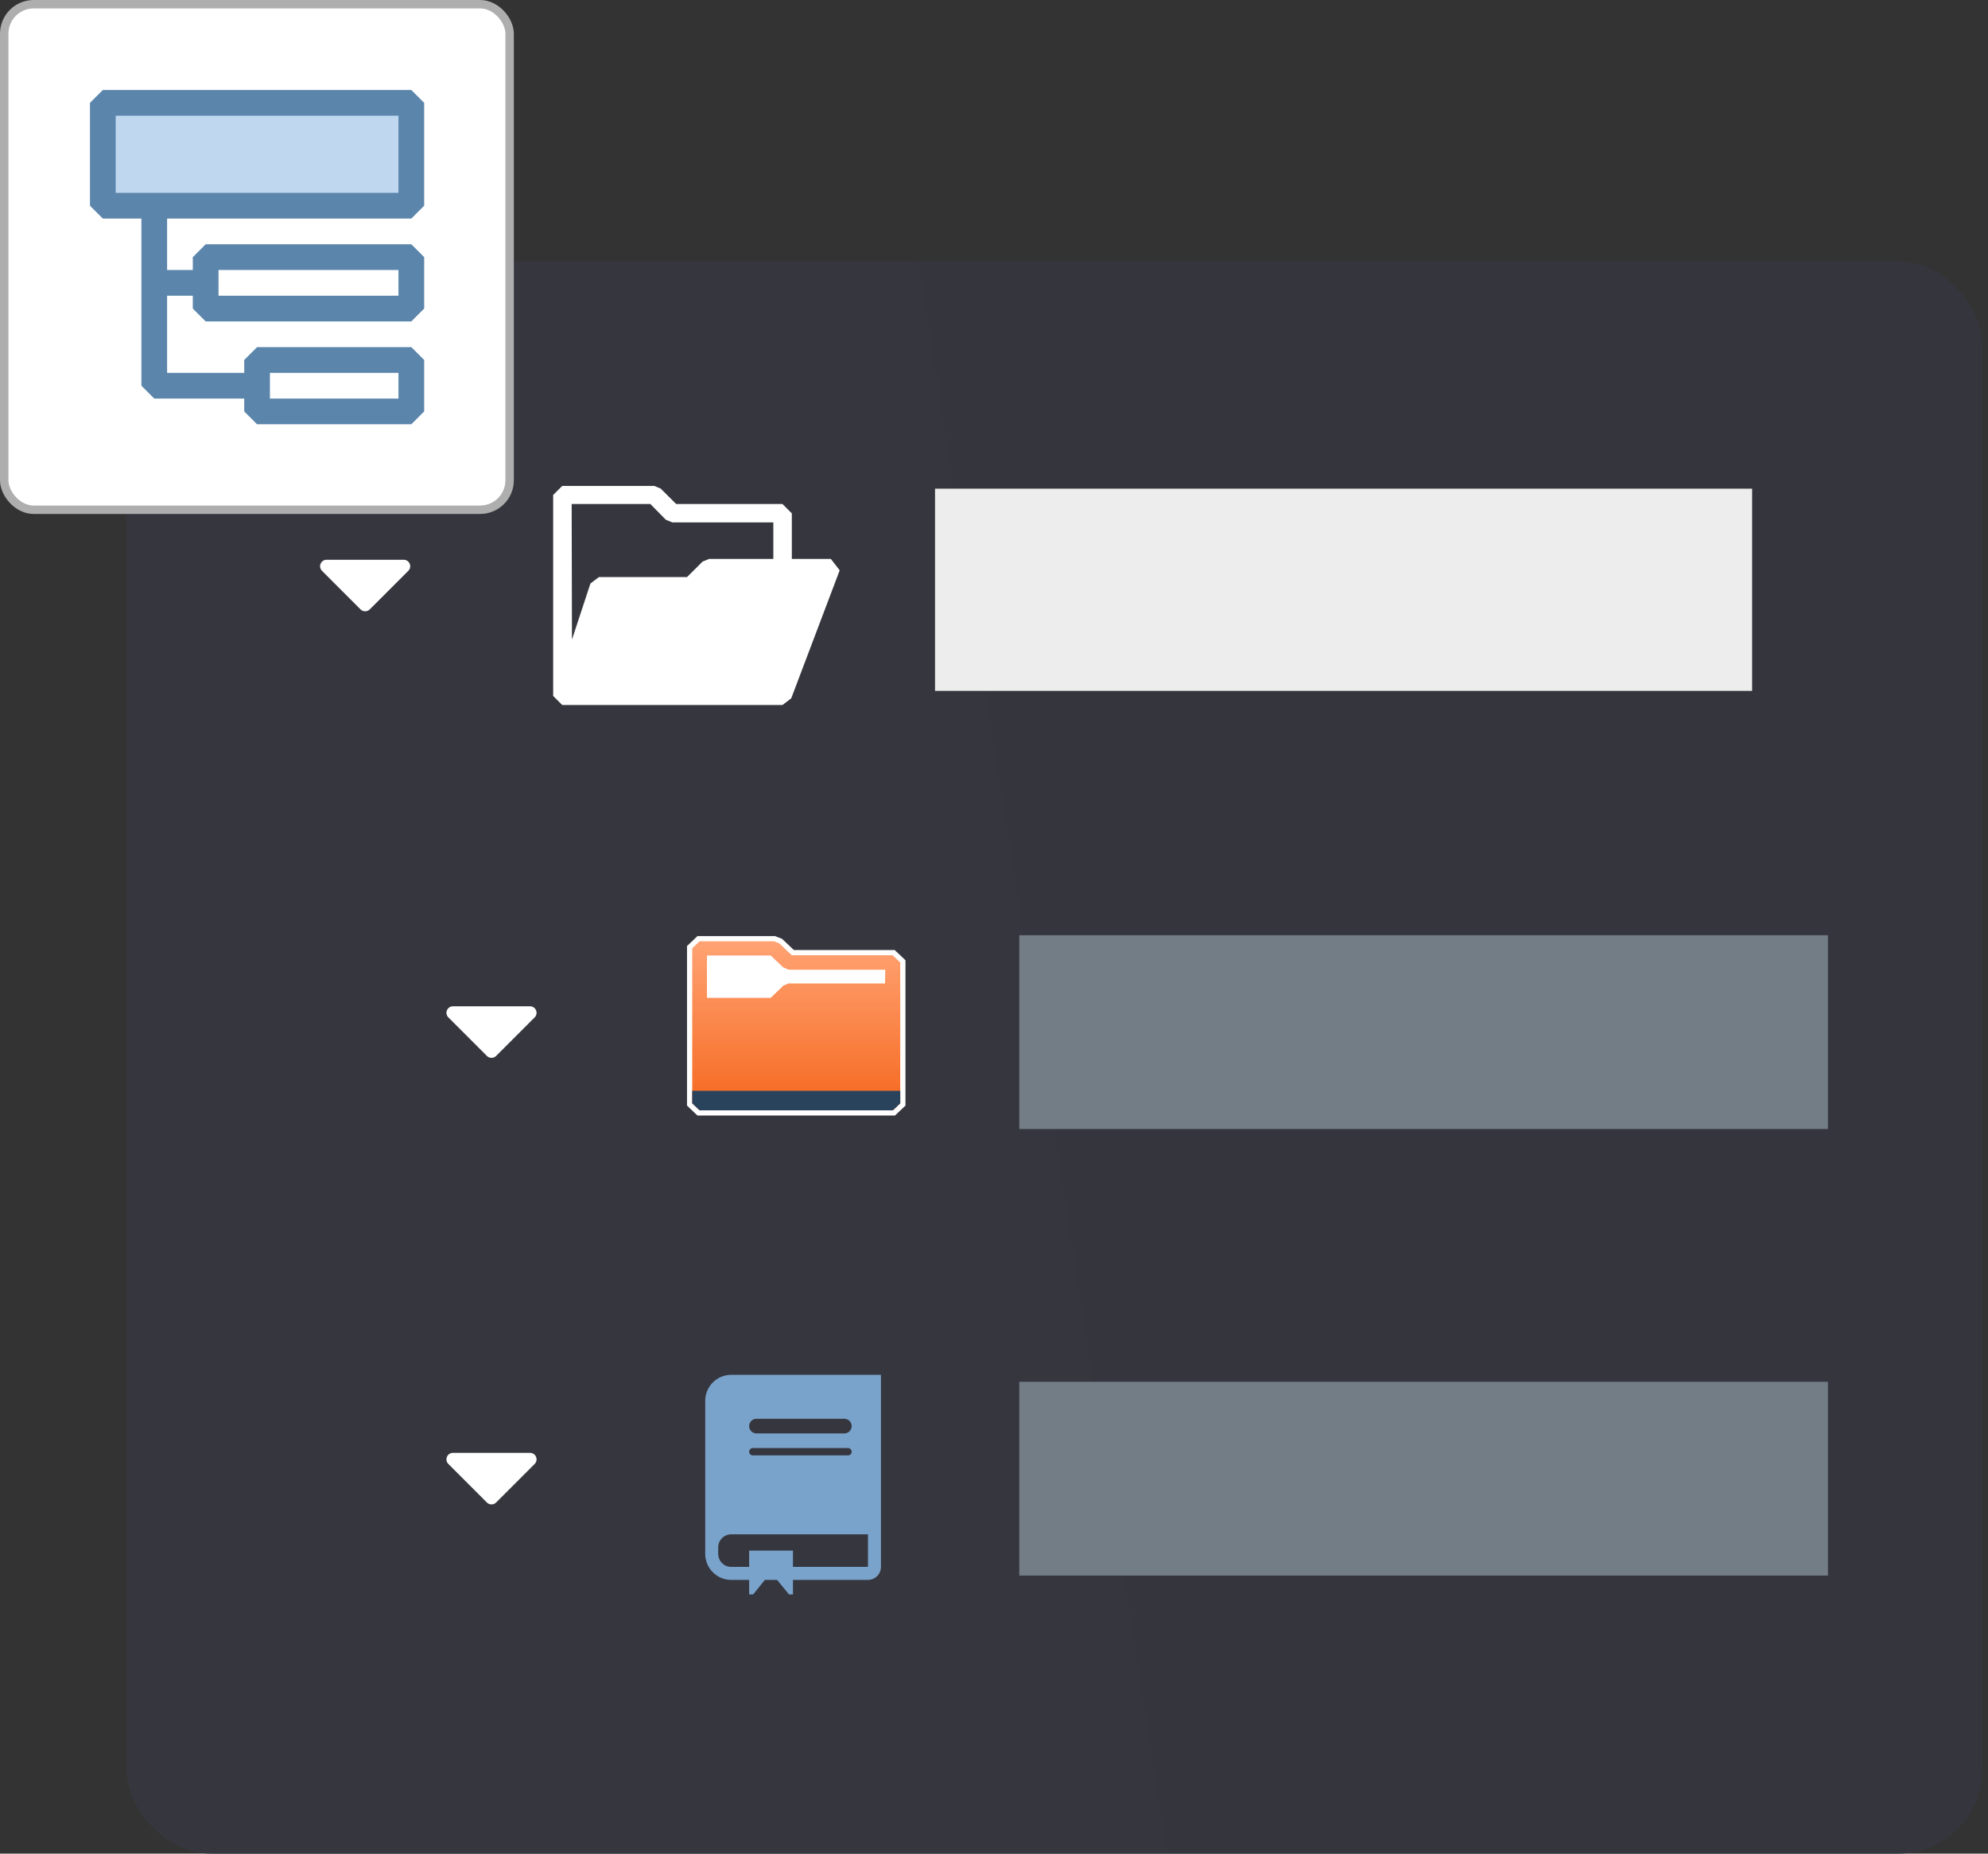
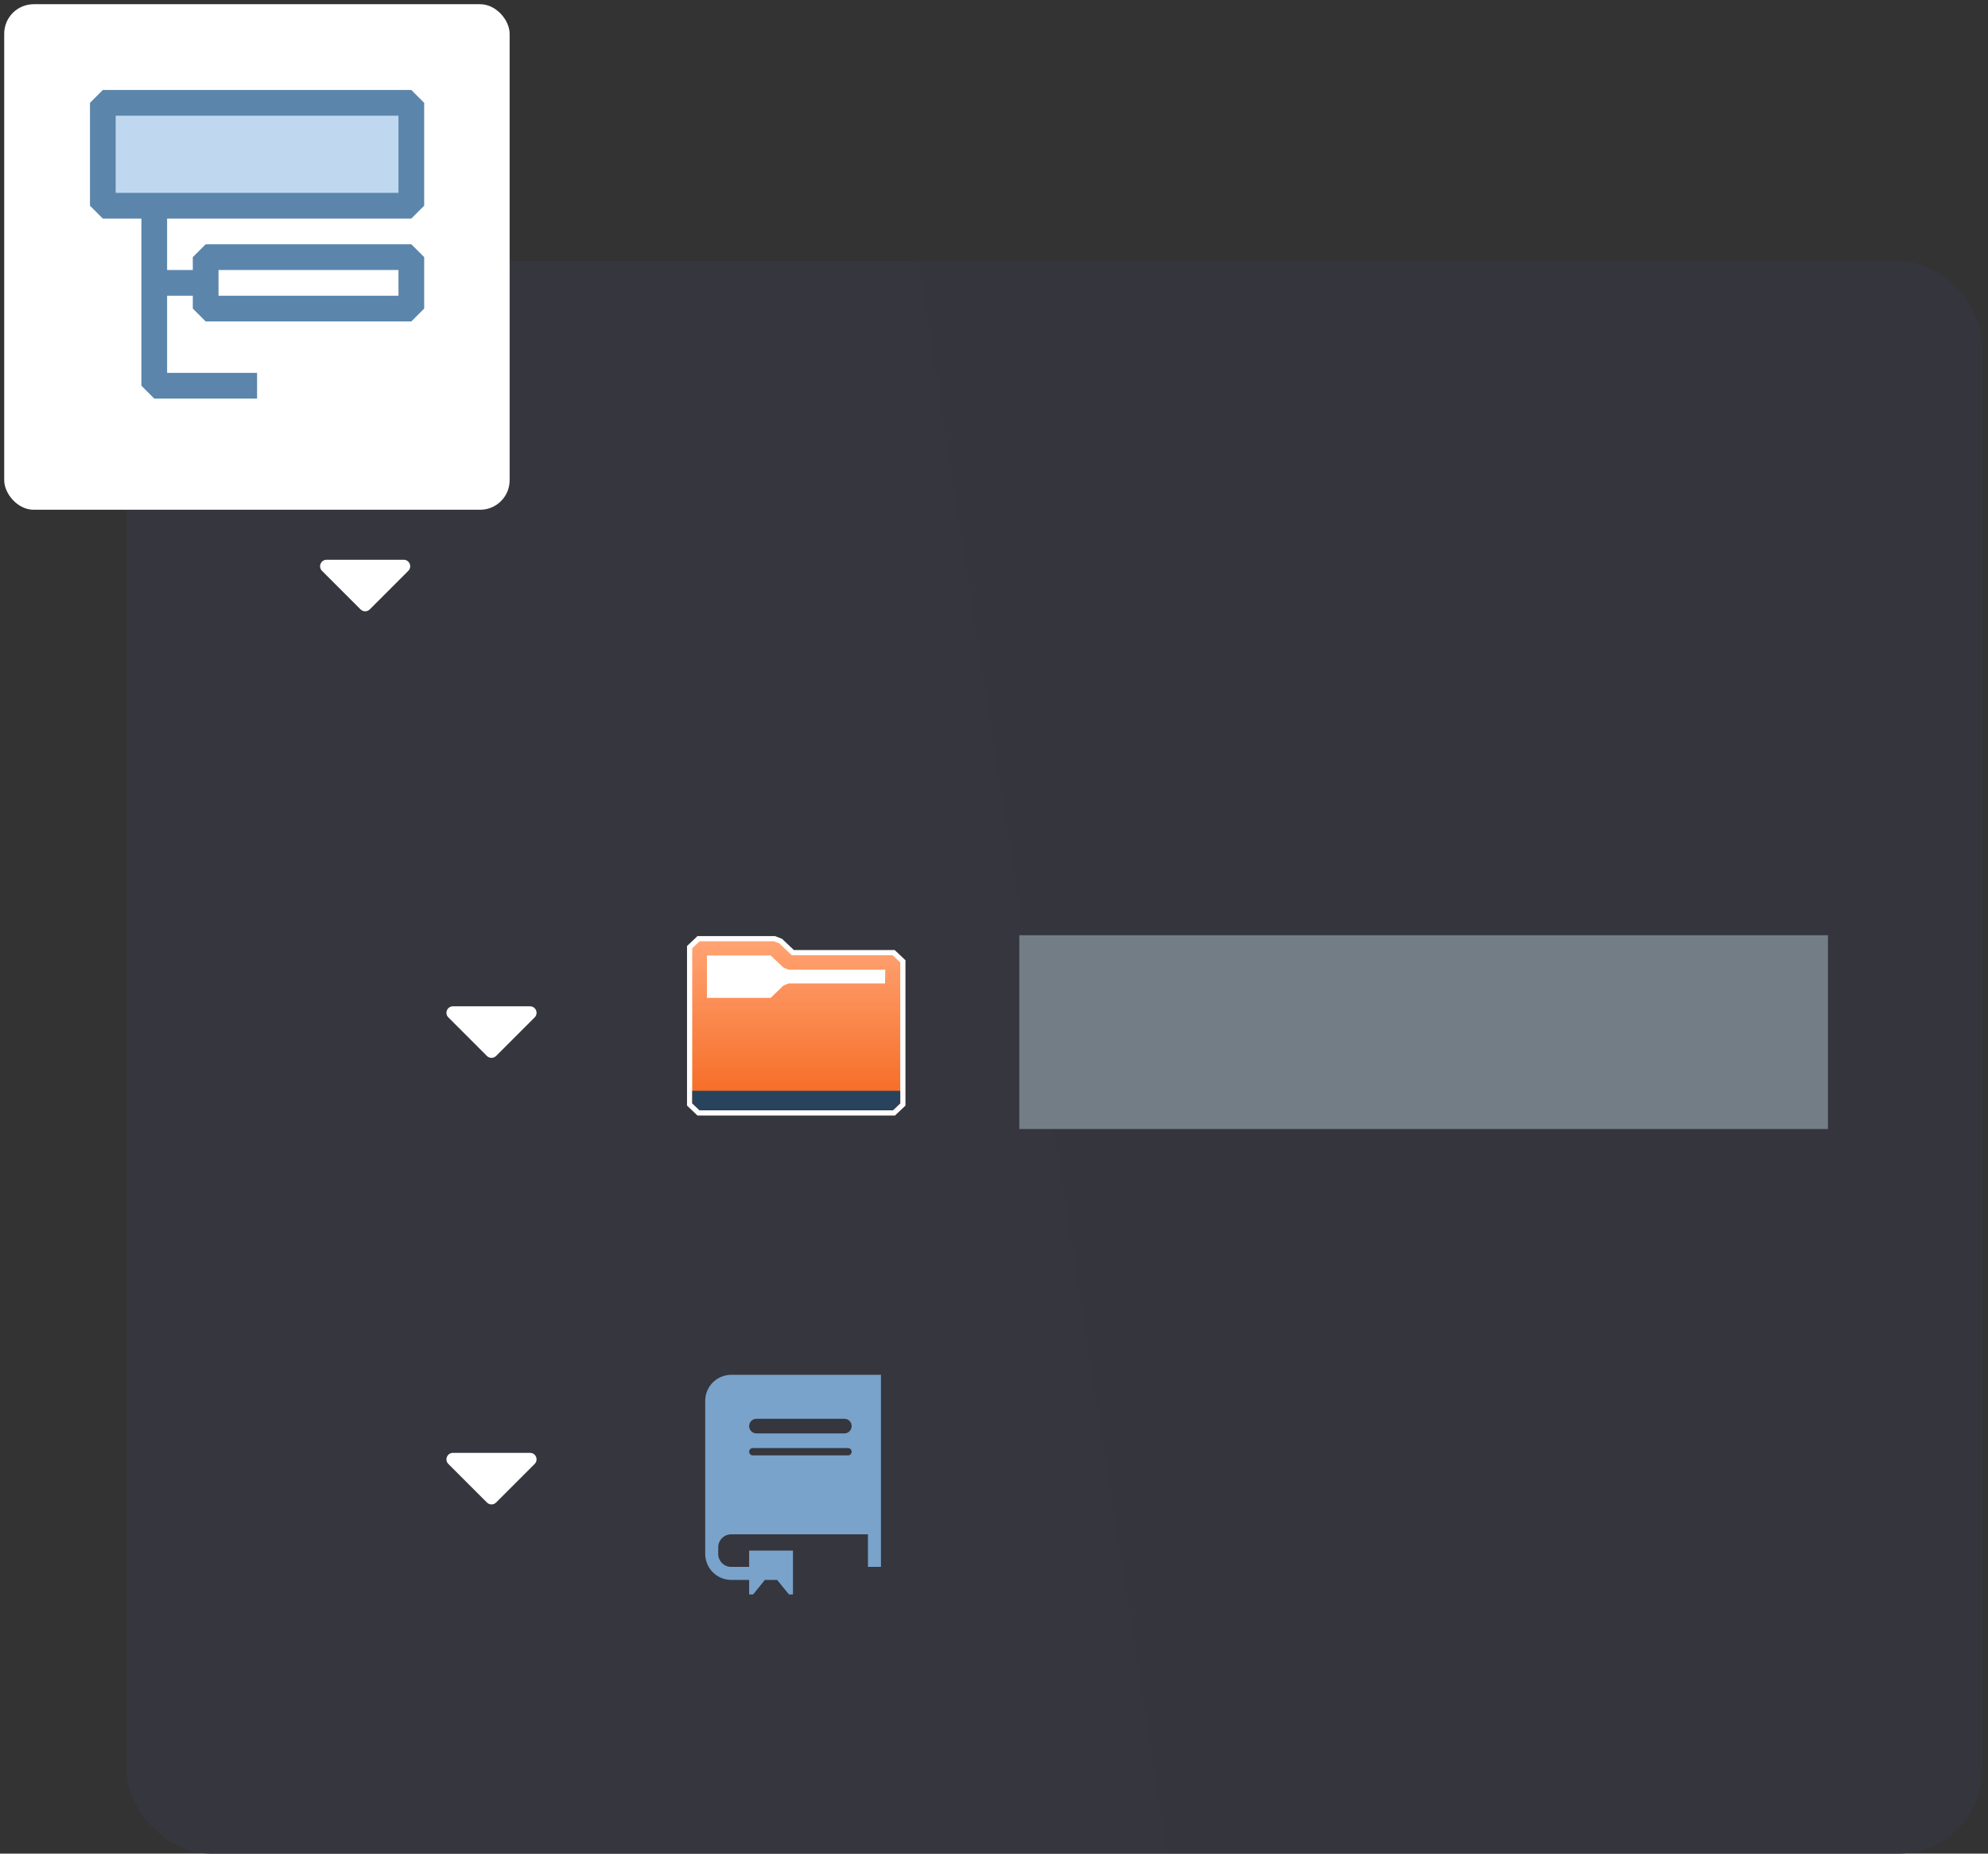
<svg xmlns="http://www.w3.org/2000/svg" width="236" height="220" viewBox="0 0 236 220" fill="none">
  <rect x="0" y="0" width="236" height="220" fill="#333333" stroke="none" />
  <rect x="15" y="31" width="220.332" height="189" rx="10" fill="url(#paint0_linear_336_470)" />
  <path d="M48.469 67.753L43.893 72.329C43.592 72.63 43.103 72.63 42.802 72.329L38.226 67.753C37.74 67.267 38.084 66.436 38.772 66.436L47.923 66.436C48.611 66.436 48.955 67.267 48.469 67.753Z" fill="white" />
-   <path fill-rule="evenodd" clip-rule="evenodd" d="M92.885 83.678H66.749L65.668 82.603V58.745L66.749 57.669H77.656L78.423 57.981L80.27 59.819H92.885L94 60.929V66.339H98.635L99.68 67.692L93.93 82.881L92.885 83.678ZM77.203 59.819H67.864L67.899 75.91L70.094 69.252L71.105 68.489H81.559L83.406 66.651L84.173 66.339H91.805V62.004H79.817L79.05 61.692L77.203 59.819Z" fill="white" />
-   <rect width="97" height="24" transform="translate(111 58)" fill="#EDEDED" />
  <path d="M63.469 120.753L58.893 125.329C58.592 125.63 58.103 125.63 57.802 125.329L53.226 120.753C52.74 120.267 53.084 119.436 53.772 119.436L62.923 119.436C63.611 119.436 63.955 120.267 63.469 120.753Z" fill="white" />
  <path d="M106.871 117.063L94.523 119.435H83.718V117.063V113.261H91.436L106.871 114.805V117.063Z" fill="white" />
  <path d="M106.18 113.153L106.091 113.068H105.968H94.124L92.717 111.735L92.673 111.693L92.616 111.671L91.995 111.43L91.942 111.409H91.884H83.049H82.926L82.837 111.494L81.962 112.323L81.866 112.414V112.547V130.955V131.087L81.962 131.179L82.837 132.008L82.926 132.093H83.049H105.996H106.119L106.209 132.008L107.084 131.179L107.18 131.087V130.955V114.233V114.1L107.084 114.009L106.18 113.153ZM104.779 115.398L104.761 116.412H93.605H93.542L93.483 116.437L92.862 116.705L92.811 116.727L92.77 116.766L91.364 118.125H84.233V113.712H91.365L92.772 115.045L92.814 115.085L92.867 115.107L93.516 115.374L93.573 115.398H93.634H104.779Z" fill="url(#paint1_linear_336_470)" stroke="white" stroke-width="0.617" />
  <path d="M106.871 130.955L105.996 131.784H83.049L82.174 130.955V129.469H106.871V130.955Z" fill="#29435D" />
  <rect width="96" height="23" transform="translate(121 111)" fill="#737D86" />
  <path d="M63.469 173.753L58.893 178.329C58.592 178.63 58.103 178.63 57.802 178.329L53.226 173.753C52.74 173.267 53.084 172.436 53.772 172.436L62.923 172.436C63.611 172.436 63.955 173.267 63.469 173.753Z" fill="white" />
-   <path fill-rule="evenodd" clip-rule="evenodd" d="M83.718 166.261C83.718 164.556 85.1 163.174 86.805 163.174H104.581V179.161L104.581 179.182L104.581 182.089L104.581 182.104V185.971C104.581 186.823 103.89 187.514 103.037 187.514H94.135V189.239H93.662L92.25 187.514H90.801L89.406 189.239H88.933V187.514H86.805C85.1 187.514 83.718 186.132 83.718 184.427V183.685L83.718 183.676V176.187L83.718 176.172V166.261ZM94.135 185.971V184.037H88.933V185.971H86.805C85.953 185.971 85.261 185.28 85.261 184.427V183.647C85.261 182.795 85.953 182.104 86.805 182.104H103.037V185.971H94.135ZM88.933 169.259C88.933 168.779 89.323 168.39 89.803 168.39H100.234C100.714 168.39 101.103 168.779 101.103 169.259C101.103 169.739 100.714 170.129 100.234 170.129H89.803C89.323 170.129 88.933 169.739 88.933 169.259ZM88.933 172.302C88.933 172.062 89.128 171.867 89.368 171.867H100.669C100.909 171.867 101.103 172.062 101.103 172.302C101.103 172.542 100.909 172.736 100.669 172.736H89.368C89.128 172.736 88.933 172.542 88.933 172.302Z" fill="#79A3CB" />
-   <rect width="96" height="23" transform="translate(121 164)" fill="#737D86" />
+   <path fill-rule="evenodd" clip-rule="evenodd" d="M83.718 166.261C83.718 164.556 85.1 163.174 86.805 163.174H104.581V179.161L104.581 179.182L104.581 182.089L104.581 182.104V185.971H94.135V189.239H93.662L92.25 187.514H90.801L89.406 189.239H88.933V187.514H86.805C85.1 187.514 83.718 186.132 83.718 184.427V183.685L83.718 183.676V176.187L83.718 176.172V166.261ZM94.135 185.971V184.037H88.933V185.971H86.805C85.953 185.971 85.261 185.28 85.261 184.427V183.647C85.261 182.795 85.953 182.104 86.805 182.104H103.037V185.971H94.135ZM88.933 169.259C88.933 168.779 89.323 168.39 89.803 168.39H100.234C100.714 168.39 101.103 168.779 101.103 169.259C101.103 169.739 100.714 170.129 100.234 170.129H89.803C89.323 170.129 88.933 169.739 88.933 169.259ZM88.933 172.302C88.933 172.062 89.128 171.867 89.368 171.867H100.669C100.909 171.867 101.103 172.062 101.103 172.302C101.103 172.542 100.909 172.736 100.669 172.736H89.368C89.128 172.736 88.933 172.542 88.933 172.302Z" fill="#79A3CB" />
  <rect x="0.5" y="0.5" width="60" height="60" rx="3.5" fill="white" />
-   <rect x="0.5" y="0.5" width="60" height="60" rx="3.5" stroke="#AEAEAE" />
  <path d="M48.83 12.207L48.83 24.415L12.207 24.415L12.207 12.207L48.83 12.207Z" fill="#BFD8F0" stroke="#5B85AB" stroke-width="3.052" stroke-linejoin="bevel" />
  <rect x="48.83" y="30.519" width="6.104" height="24.415" transform="rotate(90 48.83 30.519)" fill="white" stroke="#5B85AB" stroke-width="3.052" stroke-linejoin="bevel" />
-   <rect x="48.83" y="42.726" width="6.104" height="18.311" transform="rotate(90 48.83 42.726)" fill="white" stroke="#5B85AB" stroke-width="3.052" stroke-linejoin="bevel" />
  <path d="M18.311 45.778H16.785L18.311 47.304V45.778ZM16.785 24.415V33.571H19.837V24.415H16.785ZM18.311 35.096H24.415V32.045H18.311V35.096ZM16.785 33.571V45.778H19.837V33.571H16.785ZM18.311 47.304H30.518V44.252H18.311V47.304Z" fill="#5B85AB" />
  <defs>
    <linearGradient id="paint0_linear_336_470" x1="19.93" y1="231.813" x2="255.127" y2="195.082" gradientUnits="userSpaceOnUse">
      <stop stop-color="#36363E" />
      <stop offset="1" stop-color="#35353E" />
    </linearGradient>
    <linearGradient id="paint1_linear_336_470" x1="94.523" y1="111.718" x2="94.523" y2="131.784" gradientUnits="userSpaceOnUse">
      <stop stop-color="#FFA373" />
      <stop offset="1" stop-color="#F5681F" />
    </linearGradient>
  </defs>
</svg>